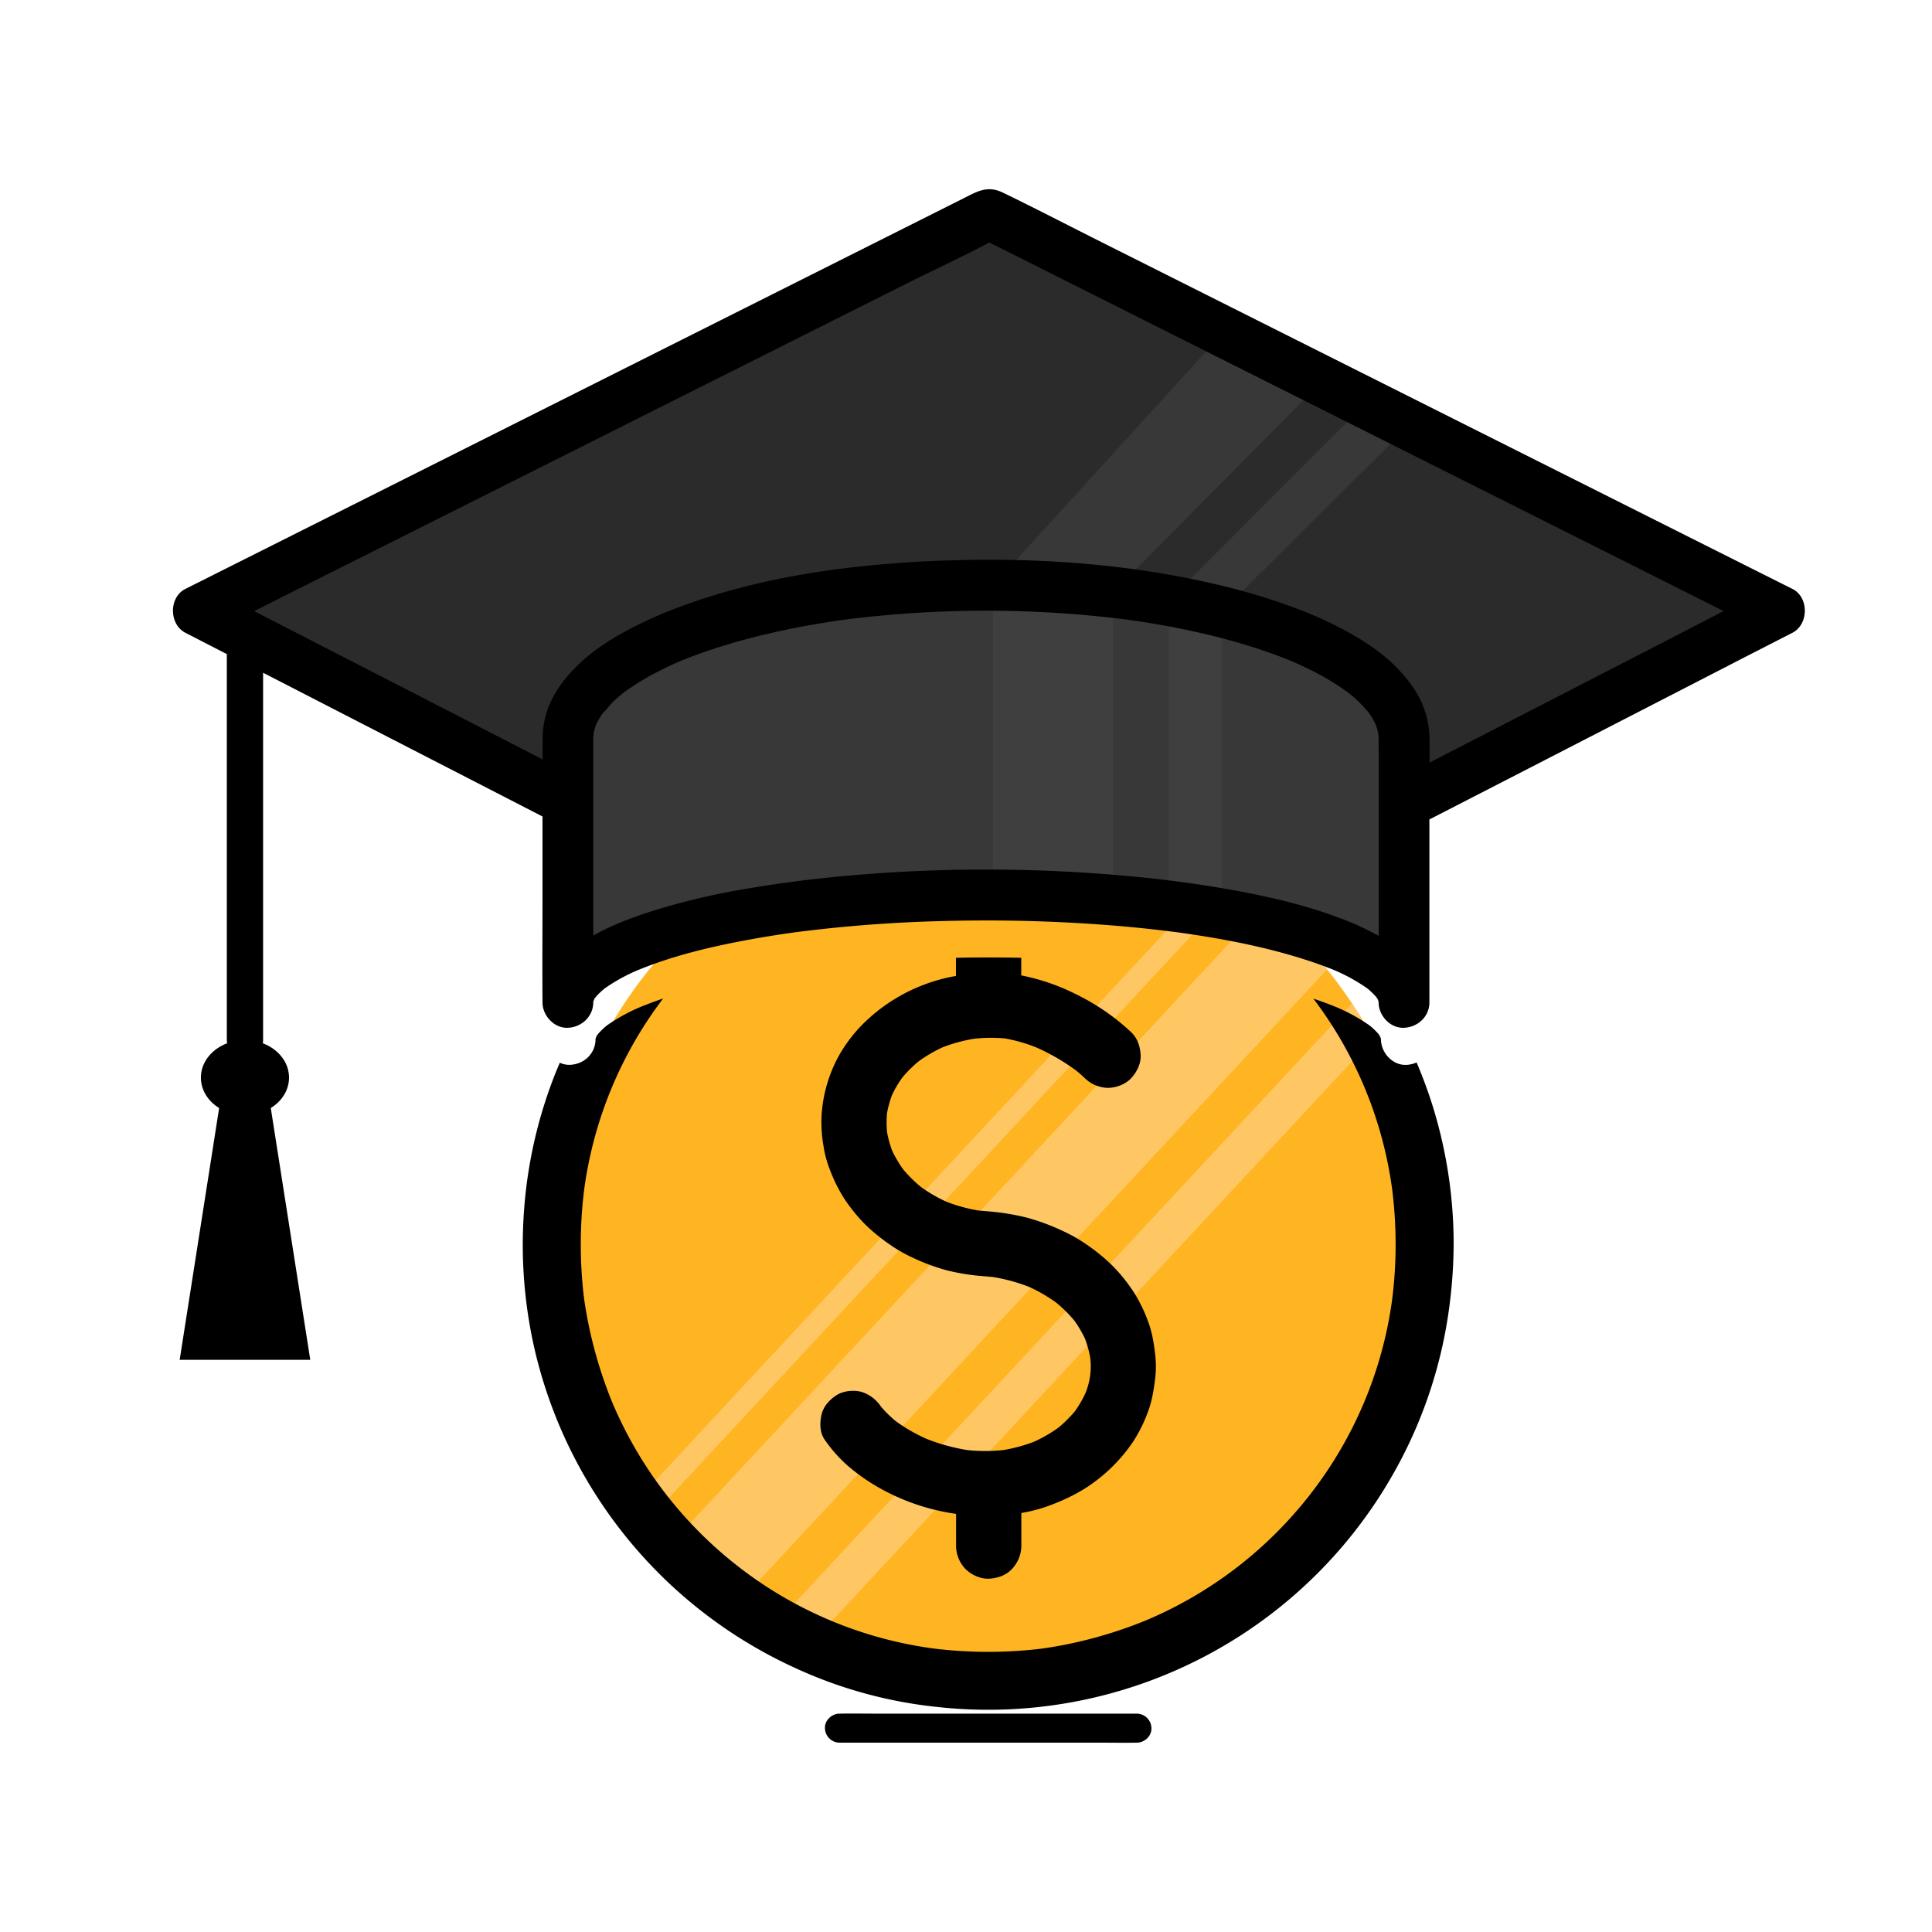
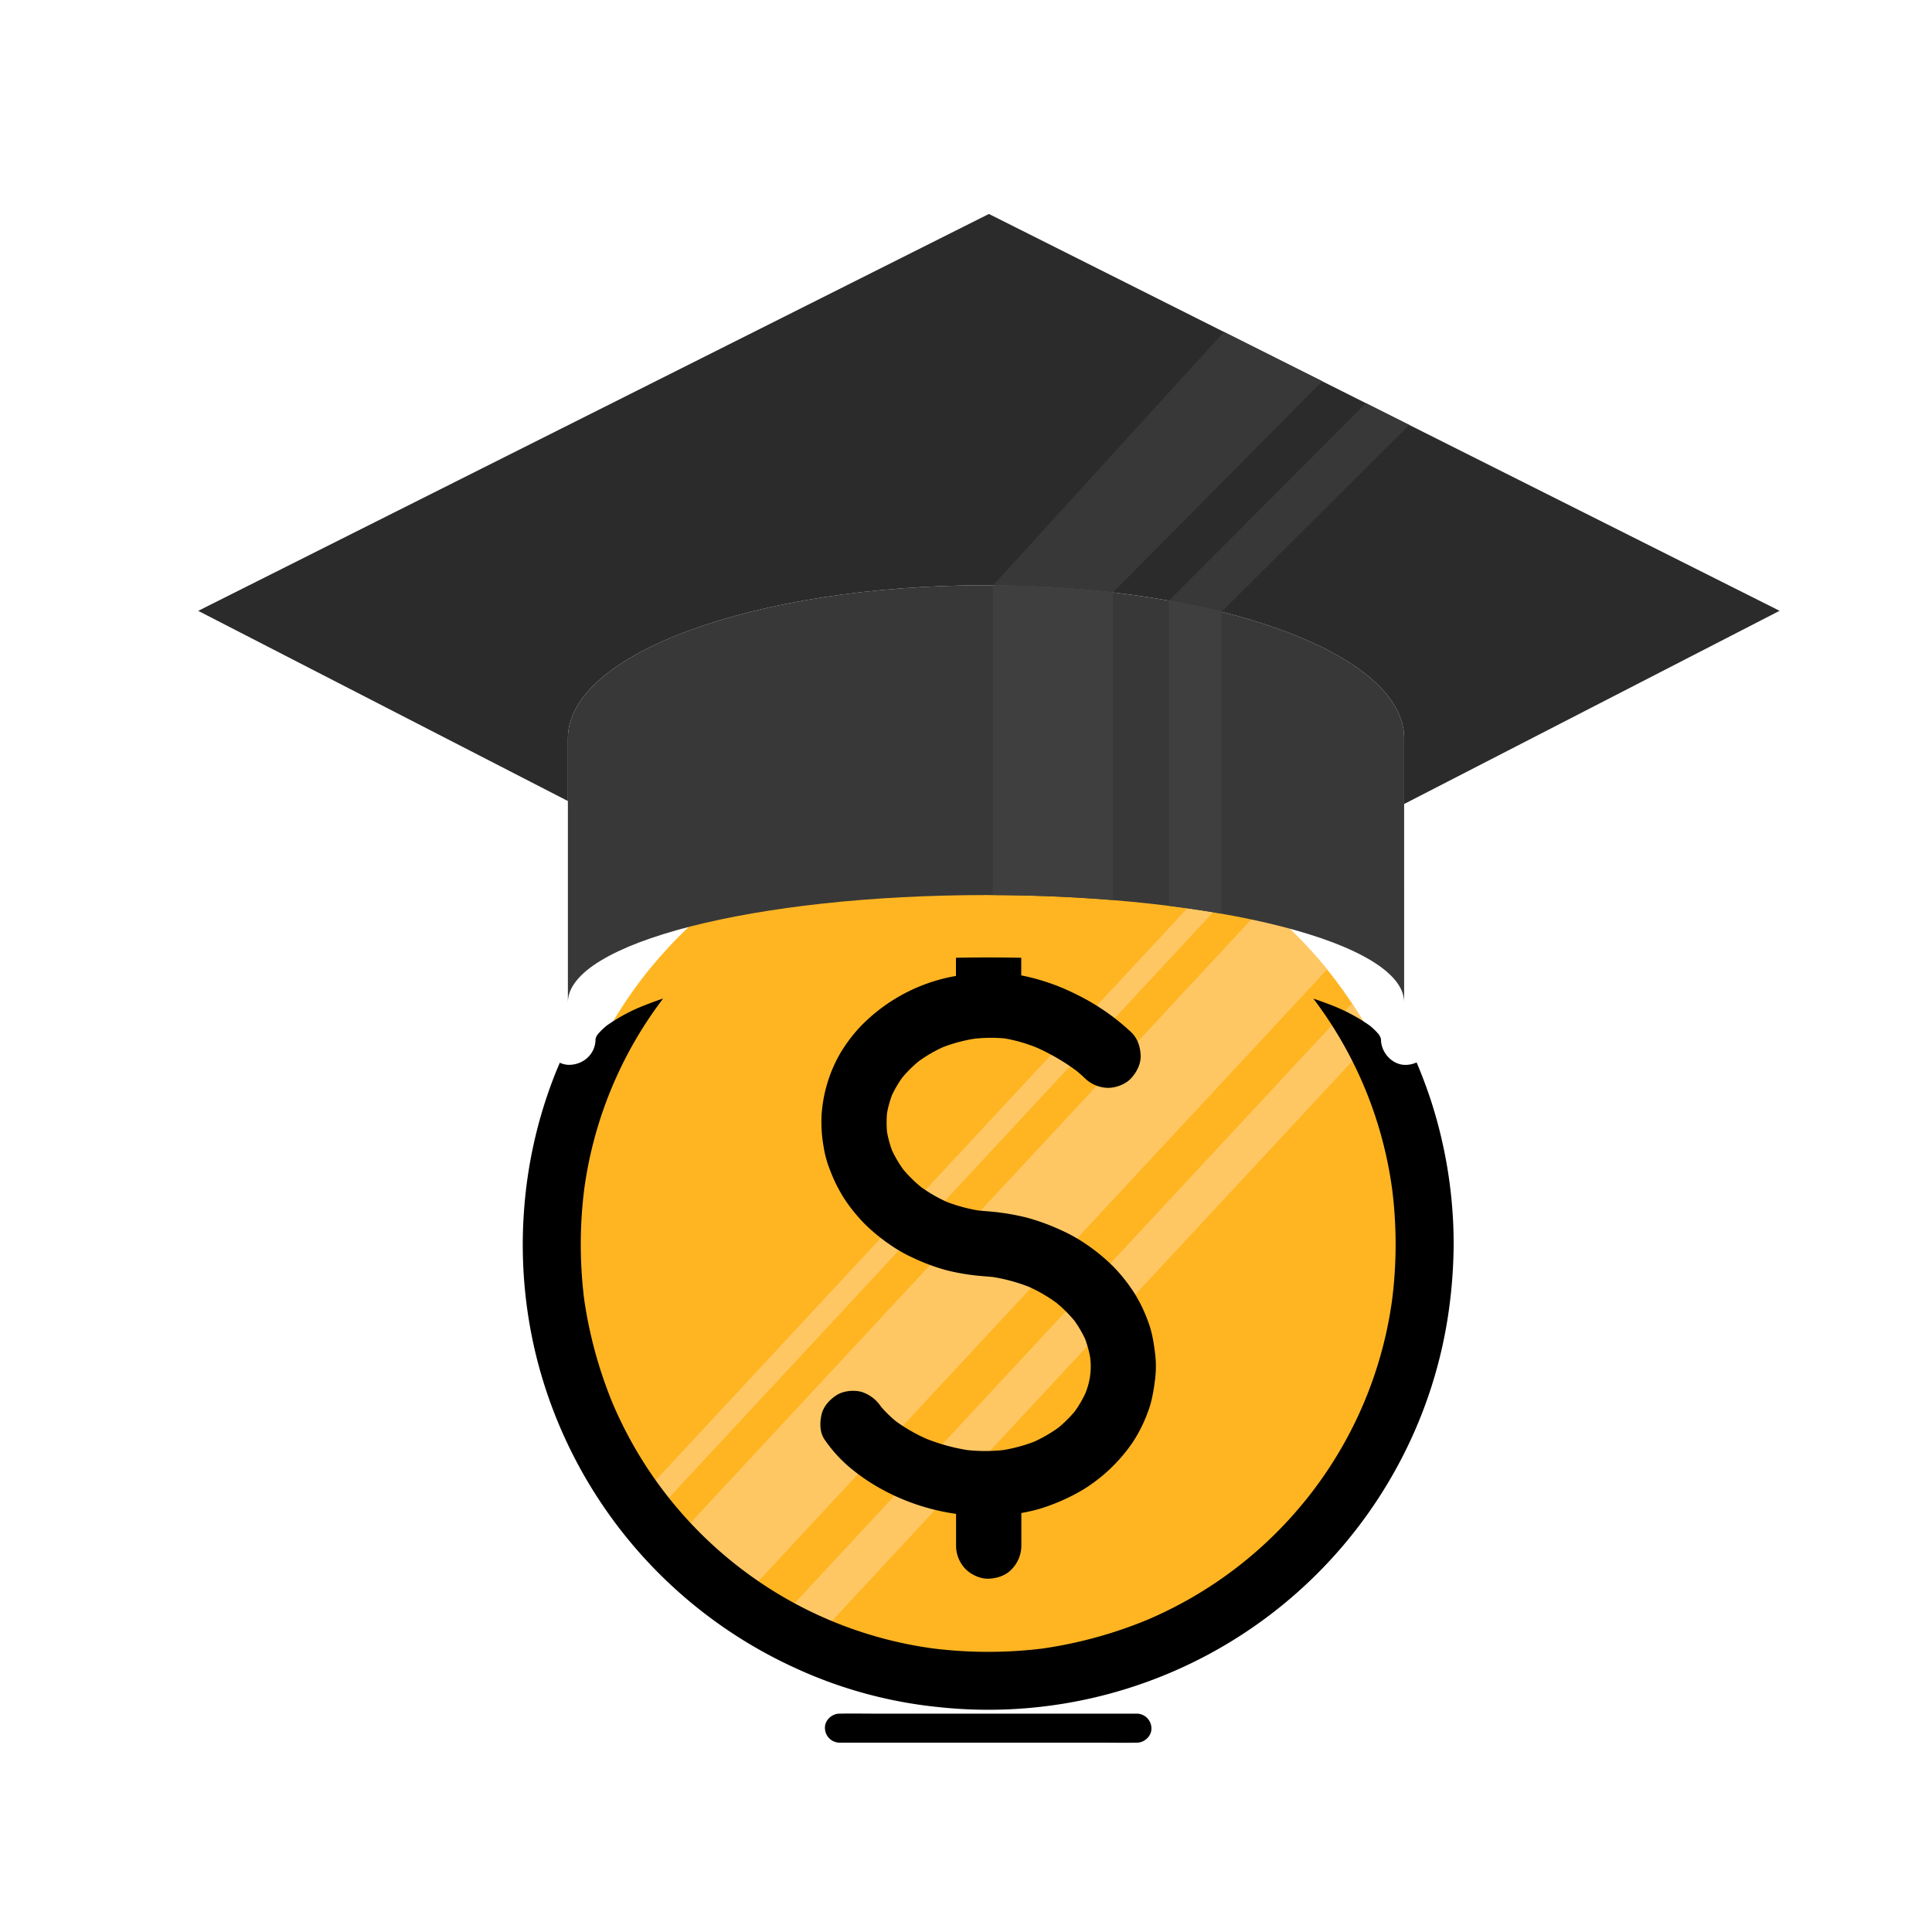
<svg xmlns="http://www.w3.org/2000/svg" id="Layer_1" data-name="Layer 1" viewBox="0 0 1080 1080">
  <defs>
    <style>.cls-1{fill:#ffb522;}.cls-2{fill:#ffc764;}.cls-3{fill:#383838;}.cls-4{fill:#2b2b2b;}.cls-5{fill:#3f3f3f;}</style>
  </defs>
  <circle class="cls-1" cx="552.4" cy="695.66" r="243.98" />
  <path class="cls-2" d="M681.51,488.61,355.34,839.53q3.6,4.94,7.46,9.68L691.7,495.34Q686.69,491.86,681.51,488.61Z" />
  <path class="cls-2" d="M453.35,918.69,767.59,580.6q-5.43-10.11-11.75-19.65l-323,347.46Q442.84,914,453.35,918.69Z" />
  <path class="cls-2" d="M706.46,506.47,375,863.12a245.5,245.5,0,0,0,37.87,32.69l329-353.94A246.43,246.43,0,0,0,706.46,506.47Z" />
  <path d="M769.59,576.67c.32.46.6.85.84,1.18C770.16,577.46,769.87,577.07,769.59,576.67Z" />
  <path d="M333.26,579.46l.14-.33C333.13,579.52,333,579.78,333.26,579.46Z" />
  <path d="M770.94,578.44l-.5-.57c.51.71.85,1.16,1.06,1.43,0-.09-.07-.18-.1-.27S771.09,578.63,770.94,578.44Z" />
  <path d="M771.46,579.11l.12.29C771.91,579.81,771.76,579.53,771.46,579.11Z" />
  <path d="M800.13,615.91q-3.63-11.17-8.24-22a15.49,15.49,0,0,1-5.73,1.36c-7.7.35-14.13-6.77-14.19-14.19v-.2c-.08-.3-.16-.59-.25-.88-.32-.6-.67-1.19-1-1.76l-.24-.34-.07-.08a39.13,39.13,0,0,0-3.21-3.23c-.49-.44-1-.87-1.51-1.29a99.29,99.29,0,0,0-18.84-10.38c-4.18-1.71-8.41-3.26-12.68-4.69A226.4,226.4,0,0,1,778.25,665a246.4,246.4,0,0,1,0,61.24,226.81,226.81,0,0,1-45.42,108.58,228.7,228.7,0,0,1-91.89,70.84A244.91,244.91,0,0,1,583,921.51a249,249,0,0,1-61.24,0A226.81,226.81,0,0,1,413.2,876.09a228.7,228.7,0,0,1-70.84-91.89,245.44,245.44,0,0,1-15.81-57.91,249.06,249.06,0,0,1,0-61.25A226.31,226.31,0,0,1,370.7,558.17q-6.37,2.16-12.61,4.7a99.7,99.7,0,0,0-18.88,10.4c-.51.42-1,.85-1.51,1.29a44.33,44.33,0,0,0-3.21,3.22l-.35.51c-.36.54-.69,1.11-1,1.68-.09.29-.17.59-.24.88a1.41,1.41,0,0,0,0,.2c-.06,8-6.46,13.85-14.19,14.19a12.26,12.26,0,0,1-5.76-1.17q-1,2.34-2,4.71a257.36,257.36,0,0,0-18,77.75,260.66,260.66,0,0,0,6.72,81.18A260.47,260.47,0,0,0,443.9,932.13a251,251,0,0,0,80,22.07A260.19,260.19,0,0,0,785,812.34a256.62,256.62,0,0,0,24.21-75.17,277.44,277.44,0,0,0,3.39-41.51A260.39,260.39,0,0,0,800.13,615.91Z" />
  <path d="M334.49,577.78l.78-1.11c-.27.4-.56.79-.84,1.19l.06-.07Z" />
  <path d="M334.43,577.86l-.5.58c-.16.19-.33.41-.47.6s-.07.2-.11.31c.16-.21.41-.54.79-1.06l0-.08Z" />
  <path d="M641.89,739a83.8,83.8,0,0,0-8.08-16.63,93.77,93.77,0,0,0-11.76-14.66,104.67,104.67,0,0,0-14.78-12.11,88.24,88.24,0,0,0-13.62-7.7,122.68,122.68,0,0,0-19.34-7.16,130.48,130.48,0,0,0-21-3.51c-2.1-.2-4.2-.34-6.29-.54a90.89,90.89,0,0,1-18-4.92,84.14,84.14,0,0,1-14.26-8.29,74.76,74.76,0,0,1-9.9-9.83,66.63,66.63,0,0,1-6.13-10.4,60.25,60.25,0,0,1-2.88-10.46,59.39,59.39,0,0,1,0-10.5,58.69,58.69,0,0,1,2.8-10.17,63.29,63.29,0,0,1,5.72-9.73,71.73,71.73,0,0,1,9.21-9.15A80.55,80.55,0,0,1,527,585.42a88.49,88.49,0,0,1,17.59-4.76,85.47,85.47,0,0,1,17.15-.17,89.36,89.36,0,0,1,17.75,5.11,119.32,119.32,0,0,1,22,12.78q2.6,2.1,5,4.39a19,19,0,0,0,12.9,5.35c4.47,0,9.82-2,12.9-5.35s5.56-8,5.34-12.9-1.79-9.53-5.34-12.9a124.49,124.49,0,0,0-30.41-21,119.65,119.65,0,0,0-31-10.72v-9.85q-18.24-.36-36.49,0v10.17a90.55,90.55,0,0,0-9.76,2.2,97.32,97.32,0,0,0-44,26.44,87.59,87.59,0,0,0-10.78,14.34,79.21,79.21,0,0,0-10.54,34.24,78.13,78.13,0,0,0,1.1,18.25,59,59,0,0,0,3.57,13,86.06,86.06,0,0,0,8,16.06,94.16,94.16,0,0,0,11.44,14.13A102.71,102.71,0,0,0,497.83,696a82.9,82.9,0,0,0,12.88,7.28,114.6,114.6,0,0,0,18.44,6.81,120.52,120.52,0,0,0,20.16,3.27c1.92.16,3.84.31,5.75.5a98.41,98.41,0,0,1,20.09,5.47,87.55,87.55,0,0,1,15.29,8.86,77.18,77.18,0,0,1,10.15,10.06,65.54,65.54,0,0,1,6,10.25,60,60,0,0,1,2.81,10.18,39.11,39.11,0,0,1-2.81,20.5,63.29,63.29,0,0,1-5.72,9.73,71.73,71.73,0,0,1-9.21,9.15,79.81,79.81,0,0,1-13.45,7.8,87.32,87.32,0,0,1-17.47,4.74,94.16,94.16,0,0,1-20,0,109,109,0,0,1-22.85-6.29,95.6,95.6,0,0,1-17-9.76,65.66,65.66,0,0,1-8.39-8.2,20.47,20.47,0,0,0-10.83-8.26c-4.36-1.2-10.18-.66-14.06,1.84s-7.32,6.25-8.38,10.9-1,10.11,1.84,14.06a78.77,78.77,0,0,0,13.33,14.9A109.88,109.88,0,0,0,492,832a122,122,0,0,0,38.26,13.6c1.39.24,2.79.46,4.19.66v18a18.85,18.85,0,0,0,5.34,12.9c3.17,3.16,8.36,5.55,12.9,5.34,4.72-.21,9.62-1.76,12.91-5.34a19,19,0,0,0,5.34-12.9V845.78l2-.37a85.1,85.1,0,0,0,15.57-4.51A105.49,105.49,0,0,0,606,832.38a92.06,92.06,0,0,0,27.21-26.15,81.48,81.48,0,0,0,8.29-16.47c2.32-5.9,3.32-11.93,4.13-18.2a58,58,0,0,0,.11-14.6C645,750.79,644.07,744.82,641.89,739Z" />
  <path class="cls-3" d="M551.18,327.16c-129.08,0-233.73,38.3-233.73,85.54V560.35c0-33.15,104.65-60,233.73-60s233.74,26.87,233.74,60h0V412.7C784.92,365.46,680.27,327.16,551.18,327.16Z" />
  <path class="cls-4" d="M317.45,412.7c0-47.24,104.65-85.54,233.73-85.54s233.74,38.3,233.74,85.54v36.74l209.88-108L552.8,119.6l-442,221.87L317.45,447.78Z" />
  <path class="cls-5" d="M555.08,500.34c23.35.09,45.86,1.07,67.06,2.8v-172a613.2,613.2,0,0,0-67.06-4Z" />
  <path class="cls-5" d="M653.34,506.35q15.42,1.92,29.5,4.4V342q-14.05-3.51-29.5-6.27Z" />
  <path class="cls-3" d="M684.19,185.55l-129,141.62a616.31,616.31,0,0,1,66.95,4h0l117-118.06Z" />
-   <path class="cls-3" d="M763.54,225.39,653.41,335.75c10.25,1.83,20.08,3.93,29.43,6.26h0l105-104.42Z" />
-   <path d="M1002,329.22,957.5,306.9,851.66,253.77,723.54,189.46,613.22,134.08c-17.55-8.81-35-17.89-52.66-26.43-8.52-4.12-14.25-.64-21.37,2.93l-27.4,13.76L411.67,174.59l-127.09,63.8-115.4,57.92-62.63,31.44-2.92,1.47c-9.32,4.68-9.18,19.78,0,24.5l23.17,11.92V572.2c0,2.94,0,5.88,0,8.82v.38a9,9,0,0,0,.18,1.8c-8.64,3.26-14.67,10.62-14.67,19.19,0,7,4,13.19,10.19,17h0L100.44,760.14h73L151.37,619.39h0c6.17-3.81,10.19-10,10.19-17,0-8.56-6-15.93-14.65-19.19a10.57,10.57,0,0,0,.16-1.8V376.06l26.31,13.54,111.25,57.23,18.63,9.59v46.34c0,18.89-.15,37.78,0,56.66,0,.31,0,.62,0,.93,0,7.42,6.53,14.53,14.19,14.19s14.13-6.24,14.19-14.19c0-.07,0-.14,0-.2.07-.3.16-.59.25-.88.31-.58.64-1.14,1-1.69-.37.52-.63.86-.79,1.06,0-.1.08-.2.11-.3s.31-.41.47-.6l.5-.58L334,556l-.78,1.12a37.52,37.52,0,0,1,3.21-3.22c.49-.45,1-.87,1.5-1.3a99.43,99.43,0,0,1,18.89-10.39c21.09-8.64,43.66-13.72,66-17.67q10.78-1.89,21.63-3.38a791.28,791.28,0,0,1,81.23-6.25c29.37-.82,58.81-.26,88.12,1.83Q636,518.28,658,521.14c24.75,3.42,49.53,8.07,73.31,15.85,4.8,1.57,9.55,3.28,14.23,5.19a99.62,99.62,0,0,1,18.85,10.38c.51.43,1,.86,1.5,1.3a39.26,39.26,0,0,1,3.22,3.23.46.46,0,0,0,.07.07c.07.12.16.23.23.35.38.57.72,1.16,1,1.75.09.3.17.59.25.89,0,.06,0,.13,0,.2,0,7.42,6.49,14.53,14.19,14.19s14.19-6.24,14.19-14.19V458.08L863.4,425l112.67-58L1002,353.72C1011.14,349,1011.29,333.9,1002,329.22ZM332,558.76c-.26.31-.13,0,.14-.33ZM768.34,556l.85,1.19Zm.86,1.21.49.57c.16.18.32.39.46.58l.1.27C770,558.33,769.71,557.88,769.2,557.17Zm1.13,1.53-.12-.29C770.51,558.83,770.67,559.11,770.33,558.7Zm.4-134.27v21.23h0v3.77h0v73.7a161.27,161.27,0,0,0-24.1-10.83c-15.7-5.77-32-9.8-48.4-13.07a652.59,652.59,0,0,0-65.58-9.36,868.69,868.69,0,0,0-146.23-1.41c-22.74,1.68-45.45,4.3-67.94,8.12a393.42,393.42,0,0,0-52.62,12.27c-11.65,3.69-23.51,8-34.22,14.11V412.7c0-.94.23-2,.23-3,.21-1,.45-1.89.73-2.82l.54-1.63.06-.19.21-.42a48.76,48.76,0,0,1,3.57-6c2.12-1.87,3.84-4.5,5.9-6.49l.2-.19c.45-.43.92-.85,1.38-1.27l.37-.33c.38-.35.77-.69,1.16-1,.83-.71,1.66-1.4,2.5-2.08l.14-.11.23-.17c3-2.15,6.05-4.23,9.22-6.15l.11-.06,2.28-1.36.39-.22c.76-.44,1.53-.87,2.3-1.3l.48-.26c.68-.38,1.37-.75,2.06-1.12l.44-.23,2.37-1.23.75-.37,1.6-.8,1.12-.54,1-.51,2.76-1.28.47-.22c1.19-.54,2.38-1.07,3.59-1.59l1.19-.49,1.07-.44,2.57-1,.46-.18c2.23-.86,4.47-1.7,6.73-2.5q7.06-2.52,14.26-4.69c10.6-3.21,21.36-5.9,32.19-8.18q4-.86,8-1.63l3.81-.71c7.29-1.34,14.6-2.5,21.94-3.53a625.33,625.33,0,0,1,158.31,0l4.73.68c3.62.55,7.76,1.2,11.05,1.77q9,1.53,17.85,3.4c10.63,2.24,21.19,4.87,31.59,8q3.68,1.11,7.3,2.29l.3.1,3.36,1.12.56.19c1.06.37,2.12.73,3.17,1.11l.87.31,1.71.62,1.41.53.77.28,3.09,1.19.48.19,2.48,1,1.48.61,2.41,1.07,1.51.68.89.4,2.55,1.21.38.18c.95.46,1.9.92,2.84,1.4,3.77,1.89,7.46,3.91,11.07,6.1,3,1.83,5.92,3.8,8.8,5.85l.83.61,1.25,1,.31.25,1.73,1.49.07.06,1.47,1.34,1.56,1.5c1.67,1.7,3.22,3.49,4.81,5.28,0,.07.11.14.16.22l.78,1.14.3.44.12.2c.21.31.4.63.6,1,.08.13.15.26.23.38l.29.5.19.33q.45.79.87,1.62l.31.63.06.12c.24.78.54,1.55.81,2.33.16.55.31,1.09.44,1.64.14.74.23,1.54.41,2.27,0,.47.05.94.06,1.42,0,2.17.06,4.34.08,6.51C770.77,420.76,770.73,422.61,770.73,424.43Zm-439-13.76c0-.07,0-.13,0-.2l.09-.39C331.77,410.28,331.74,410.48,331.7,410.67Zm438.93-.34s0,.05,0,.07,0,.1,0,.14A1.49,1.49,0,0,1,770.63,410.33Zm145.68-44.42-112.67,58-4.53,2.33v-11h0V413.8a51.44,51.44,0,0,0-8.28-28.13,73.46,73.46,0,0,0-6.27-8.28c-8.55-10.12-19.94-18-31.6-24.34a224.11,224.11,0,0,0-32.79-14.57c-7.13-2.59-14.37-4.9-21.67-7q-9.45-2.7-19-4.9c-46.78-10.93-95.54-14.66-143.52-13.46-14,.31-28,1-42,2.28l-.21,0-1.71.15c-35.5,3.13-71.1,9.38-104.57,21a254.87,254.87,0,0,0-33.42,14c-12.24,6.24-24.5,14-33.94,24.18-7.29,7.61-13.21,16.75-15.53,27a52.64,52.64,0,0,0-1,5.77c0,.24-.06.49-.08.73s0,.26,0,.39c-.13,1.32-.2,2.66-.22,4v.06h0c0,3.94,0,7.89,0,11.83l-48.39-24.89L143.62,342.42l-1.55-.8,19.85-10,105.59-53,127.72-64.11,110.4-55.41c15.72-7.89,31.87-15.27,47.42-23.56l36.55,18.35,105.58,53L822.91,271l110.4,55.42,30.22,15.17Z" />
+   <path class="cls-3" d="M763.54,225.39,653.41,335.75c10.25,1.83,20.08,3.93,29.43,6.26l105-104.42Z" />
  <path d="M469.26,974.16H615.08c6.72,0,13.46.13,20.19,0h.27c4.24,0,8.31-3.73,8.11-8.11a8.25,8.25,0,0,0-8.11-8.11H489.72c-6.72,0-13.46-.13-20.19,0h-.27c-4.24,0-8.31,3.73-8.11,8.11a8.25,8.25,0,0,0,8.11,8.11Z" />
</svg>